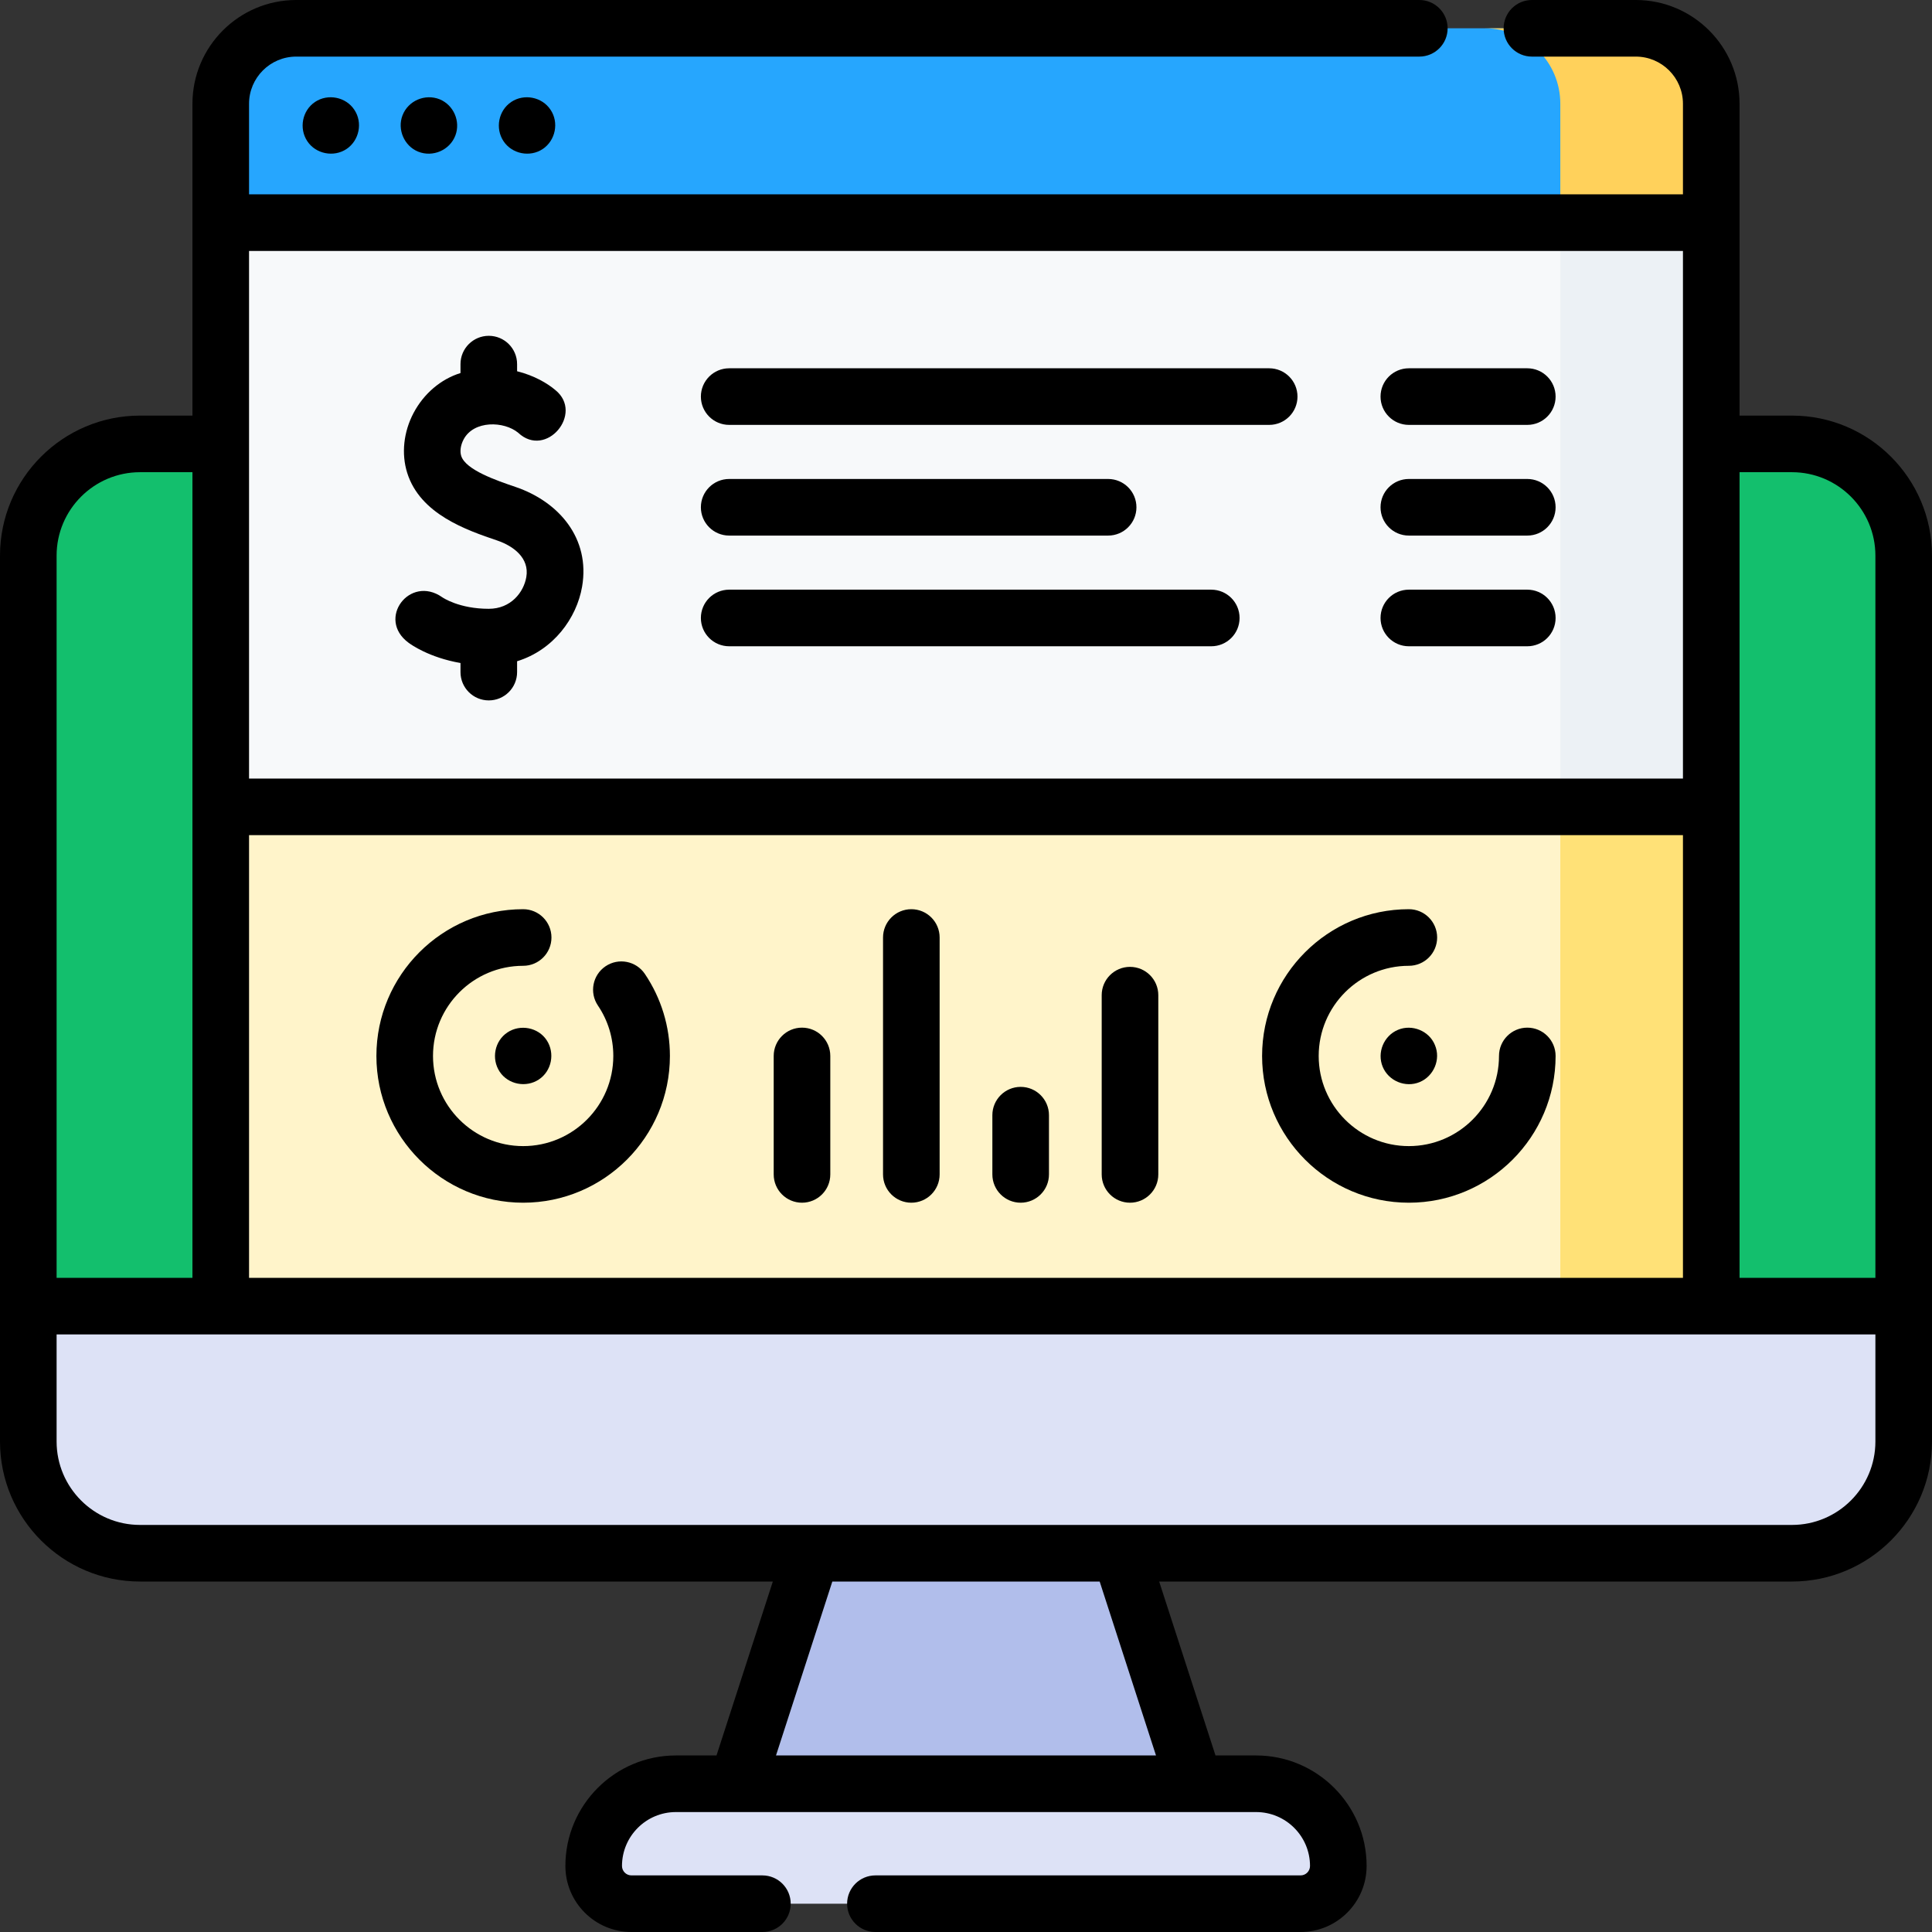
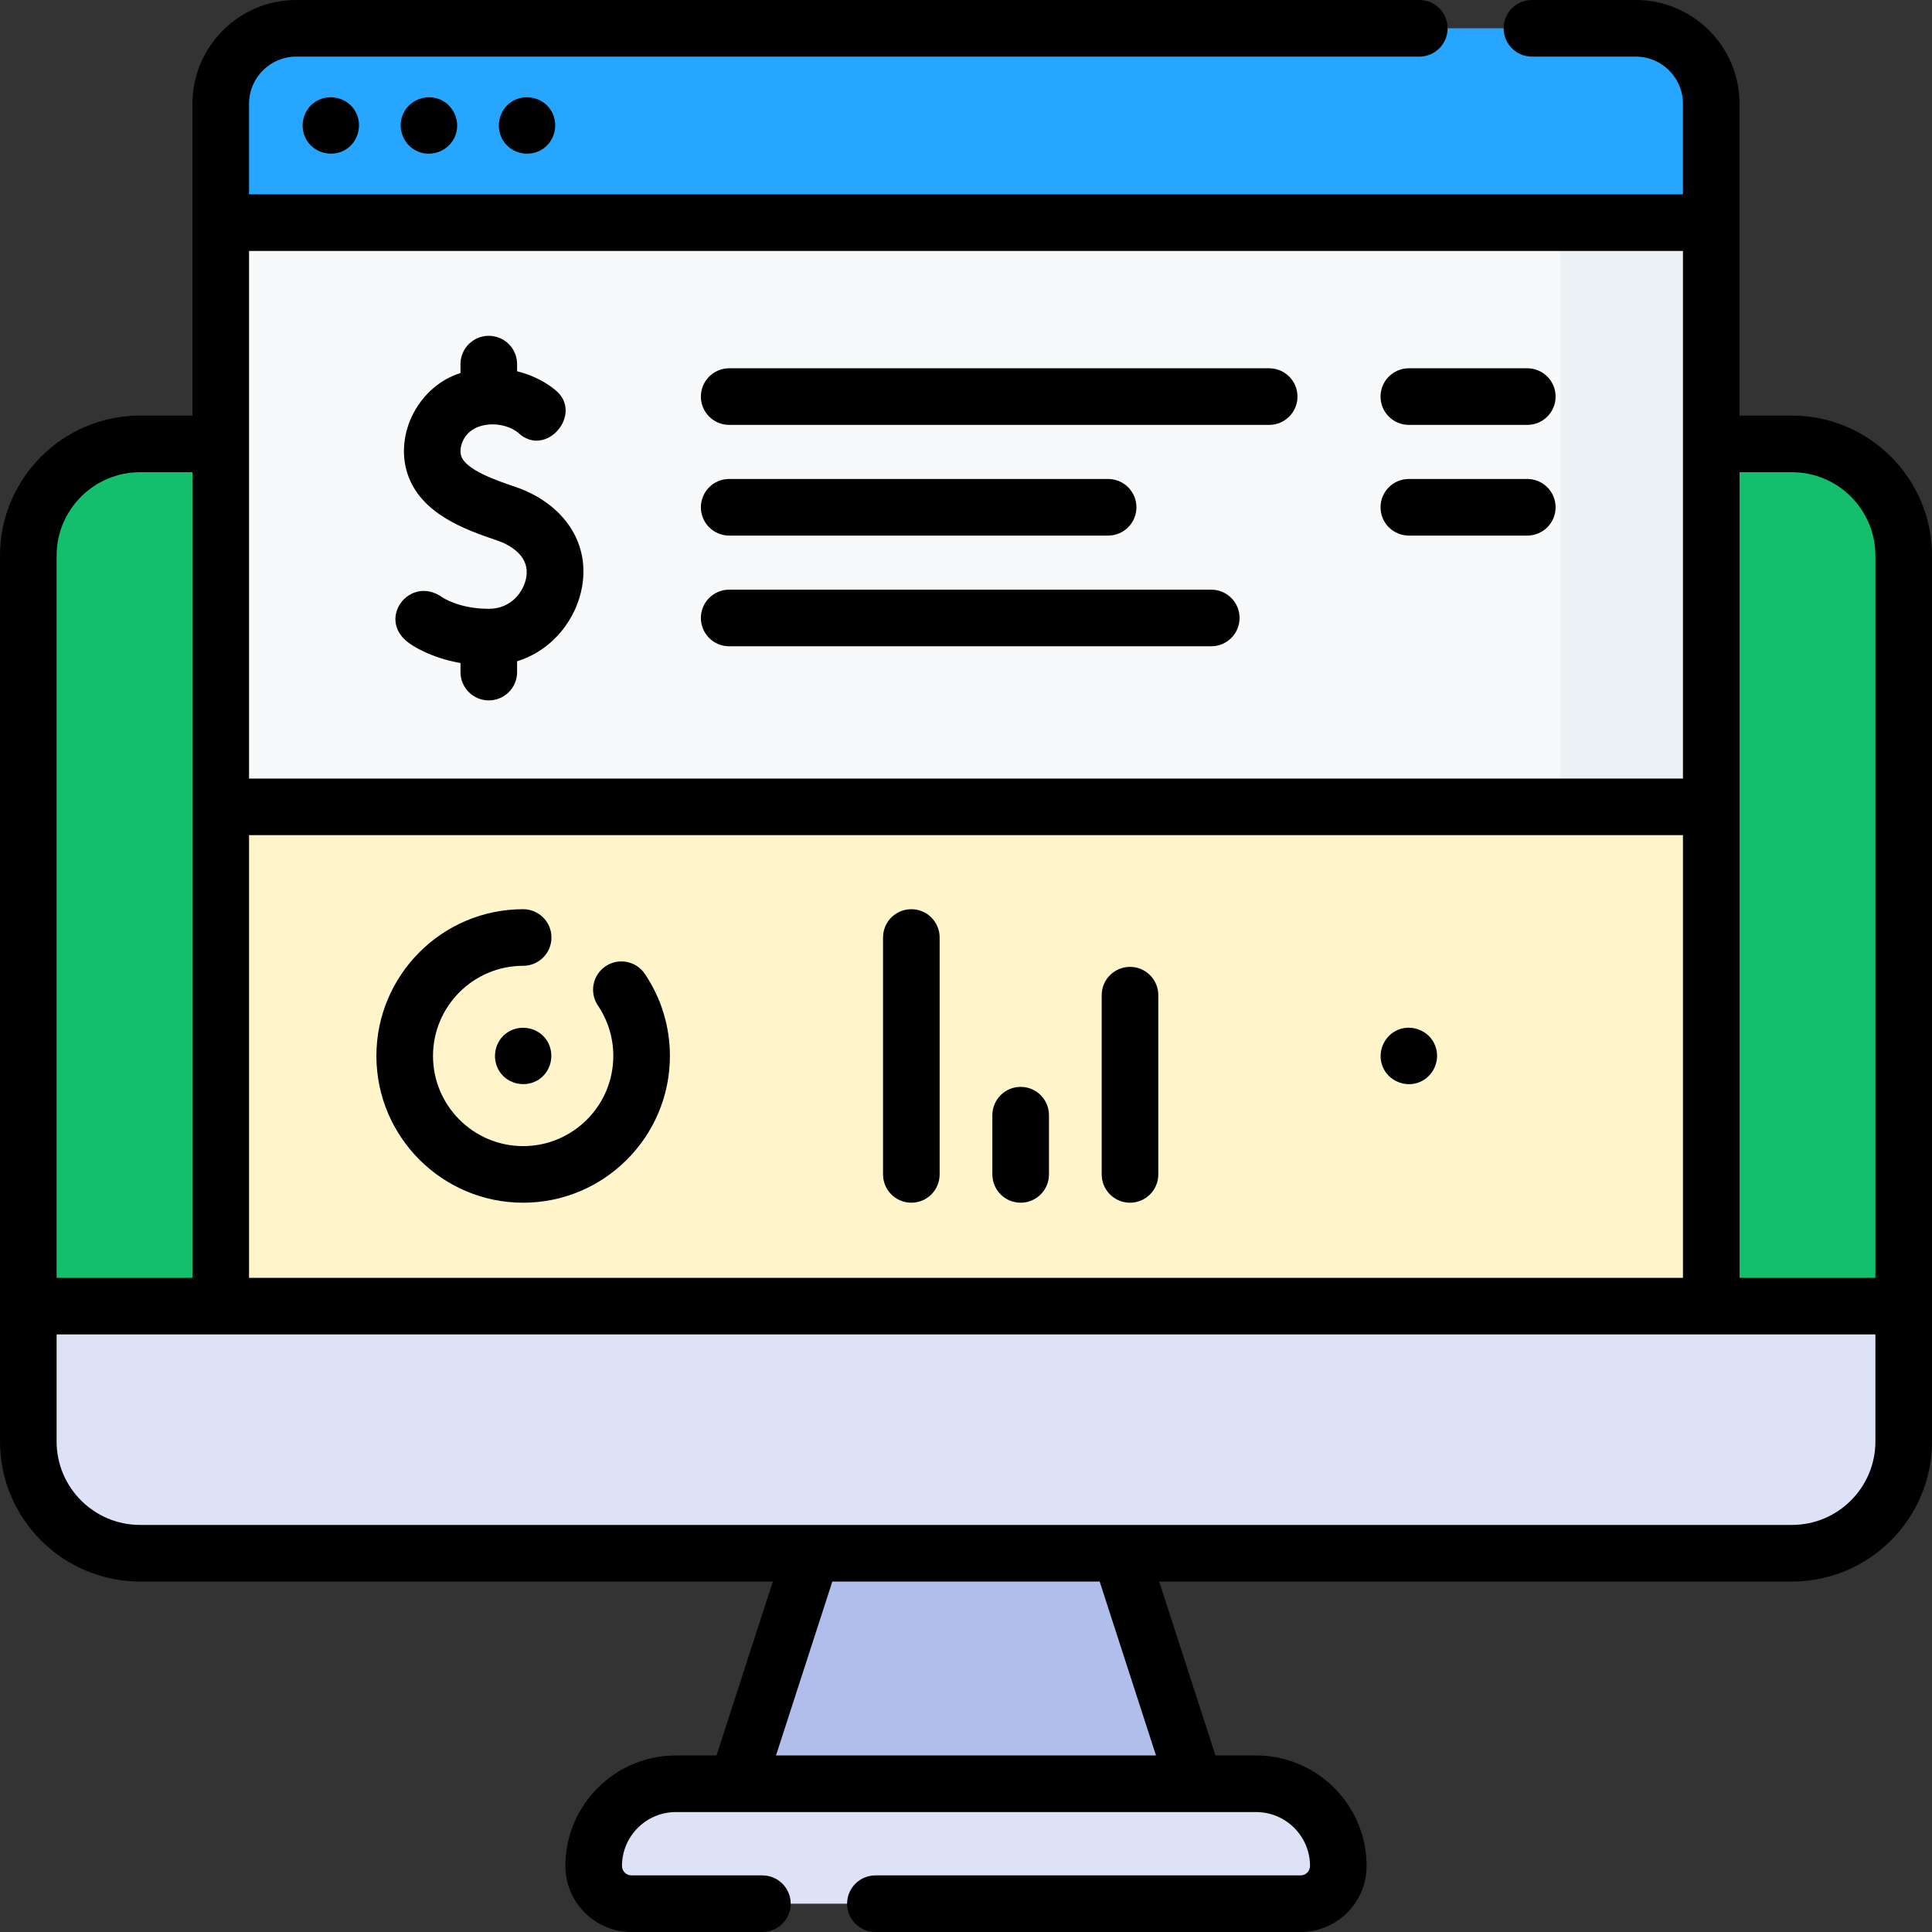
<svg xmlns="http://www.w3.org/2000/svg" width="512" height="512" viewBox="0 0 512 512" fill="none">
  <rect x="0" y="0" width="512" height="512" fill="#333333" stroke="none" />
  <path d="M474.887 411.623H37.113C20.758 411.623 7.5 398.365 7.5 382.01V147.251C7.5 130.896 20.758 117.638 37.113 117.638H474.886C491.241 117.638 504.499 130.896 504.499 147.251V382.01C504.5 398.365 491.242 411.623 474.887 411.623Z" fill="#DDE2F6" />
  <path d="M504.5 147.251C504.5 130.896 491.242 117.638 474.887 117.638H37.113C20.758 117.638 7.5 130.896 7.5 147.251V346.138H58.5L254.956 299.667L453.5 346.138H504.5V147.251Z" fill="#13BF6D" />
  <path d="M316.879 473.38H195.121L215.121 411.623H296.879L316.879 473.38Z" fill="#B1BEEB" />
  <path d="M344.667 504.5H167.333C161.81 504.5 157.333 500.023 157.333 494.5C157.333 482.468 167.087 472.714 179.119 472.714H332.88C344.912 472.714 354.666 482.468 354.666 494.5C354.667 500.023 350.19 504.5 344.667 504.5Z" fill="#DDE2F6" />
  <path d="M453.5 27.5C453.5 16.454 444.546 7.5 433.5 7.5H78.5C67.454 7.5 58.5 16.454 58.5 27.5V59H453.5V27.5Z" fill="#26A6FE" />
-   <path d="M433.5 7.5H393.5C404.546 7.5 413.5 16.454 413.5 27.5V59H453.5V27.5C453.5 16.454 444.546 7.5 433.5 7.5Z" fill="#FFD15B" />
-   <path d="M58.5 59H453.5V346.138H58.5V59Z" fill="#FFF4CA" />
-   <path d="M413.5 59H453.5V346.138H413.5V59Z" fill="#FFE177" />
+   <path d="M58.5 59H453.5V346.138H58.5V59" fill="#FFF4CA" />
  <path d="M58.5 59H453.5V213.824H58.5V59Z" fill="#F7F9FA" />
  <path d="M413.5 59H453.5V213.824H413.5V59Z" fill="#ECF1F5" />
  <path d="M474.887 110.138H461V27.5C461 12.336 448.664 0 433.5 0H405.978C401.836 0 398.478 3.358 398.478 7.5C398.478 11.642 401.836 15 405.978 15H433.5C440.393 15 446 20.607 446 27.5V51.5H66V27.5C66 20.607 71.607 15 78.5 15H376.135C380.277 15 383.635 11.642 383.635 7.5C383.635 3.358 380.277 0 376.135 0H78.5C63.336 0 51 12.336 51 27.5V110.138H37.113C16.649 110.138 0 126.787 0 147.251V382.01C0 402.474 16.649 419.123 37.113 419.123H204.808L189.882 465.214H179.12C162.972 465.214 149.834 478.352 149.834 494.5C149.834 504.149 157.685 512 167.334 512H202.045C206.187 512 209.545 508.642 209.545 504.5C209.545 500.358 206.187 497 202.045 497H167.334C165.956 497 164.834 495.878 164.834 494.5C164.834 486.623 171.243 480.214 179.12 480.214H195.176C195.23 480.215 195.285 480.216 195.339 480.216C195.394 480.216 195.449 480.215 195.504 480.214H316.498C316.553 480.215 316.608 480.216 316.663 480.216C316.717 480.216 316.771 480.215 316.826 480.214H332.882C340.759 480.214 347.168 486.623 347.168 494.5C347.168 495.878 346.046 497 344.668 497H231.993C227.851 497 224.493 500.358 224.493 504.5C224.493 508.642 227.851 512 231.993 512H344.667C354.316 512 362.167 504.149 362.167 494.5C362.167 478.352 349.029 465.214 332.881 465.214H322.118L307.192 419.123H474.887C495.351 419.123 512 402.474 512 382.01V147.251C512 126.787 495.351 110.138 474.887 110.138ZM474.887 125.138C487.08 125.138 497 135.058 497 147.251V338.638H461V125.138H474.887ZM66 221.324H446V338.638H66V221.324ZM446 66.5V206.324H66V66.5H446ZM37.113 125.138H51V338.638H15V147.251C15 135.058 24.92 125.138 37.113 125.138V125.138ZM306.351 465.214H205.649L220.575 419.123H291.424L306.351 465.214ZM474.887 404.123H37.113C24.92 404.123 15 394.203 15 382.01V353.638H497V382.01C497 394.203 487.08 404.123 474.887 404.123Z" fill="black" />
  <path d="M93.9 29.09C91.656 25.682 86.885 24.752 83.5 27.01C80.095 29.281 79.182 34.012 81.43 37.41C83.679 40.811 88.443 41.749 91.83 39.49C95.215 37.232 96.183 32.471 93.9 29.09V29.09Z" fill="black" />
  <path d="M116.53 26.32C112.649 24.767 108.159 26.67 106.661 30.593C105.241 34.311 107.105 38.672 110.8 40.18C114.662 41.756 119.194 39.813 120.678 35.907C122.099 32.168 120.228 27.847 116.53 26.32V26.32Z" fill="black" />
  <path d="M145.9 29.09C143.656 25.682 138.884 24.753 135.5 27.01C132.095 29.281 131.182 34.012 133.43 37.41C135.678 40.81 140.445 41.754 143.83 39.49C147.212 37.227 148.186 32.475 145.9 29.09V29.09Z" fill="black" />
  <path d="M136.63 129.05C131.68 127.366 123.394 124.547 122.224 120.817C121.833 119.573 122.072 117.941 122.862 116.45C125.564 111.347 133.579 111.574 137.331 114.69C144.72 121.632 154.801 109.559 147.195 103.387C145.073 101.581 141.541 99.501 137.035 98.387V96.495C137.035 92.353 133.677 88.995 129.535 88.995C125.393 88.995 122.035 92.353 122.035 96.495V98.862C116.848 100.456 112.323 104.302 109.607 109.429C106.942 114.459 106.325 120.246 107.912 125.307C111.36 136.297 123.66 140.482 131.799 143.251C136.03 144.691 140.348 147.859 139.48 152.921C138.785 156.976 135.376 161.339 129.535 161.339C121.663 161.339 117.348 158.384 117.169 158.258C108.589 152.271 99.731 164.004 108.24 170.31C108.884 170.796 113.702 174.255 122.035 175.704V178.114C122.035 182.256 125.393 185.614 129.535 185.614C133.677 185.614 137.035 182.256 137.035 178.114V175.236C146.654 172.278 152.828 163.826 154.264 155.457C156.453 142.692 148.15 132.971 136.63 129.05V129.05Z" fill="black" />
  <path d="M160.474 256.072C157.041 258.391 156.139 263.053 158.457 266.485C161.124 270.432 162.533 275.05 162.533 279.838C162.533 293.012 151.816 303.73 138.642 303.73C125.468 303.73 114.75 293.012 114.75 279.838C114.75 266.664 125.468 255.947 138.642 255.947C142.784 255.947 146.142 252.589 146.142 248.447C146.142 244.305 142.784 240.947 138.642 240.947C117.197 240.947 99.75 258.393 99.75 279.838C99.75 301.283 117.197 318.73 138.642 318.73C160.087 318.73 177.533 301.283 177.533 279.838C177.533 272.046 175.235 264.525 170.887 258.088C168.568 254.656 163.906 253.754 160.474 256.072Z" fill="black" />
  <path d="M144.88 275.67C142.634 272.258 137.86 271.359 134.48 273.6C131.061 275.867 130.163 280.599 132.41 284C134.666 287.415 139.419 288.323 142.81 286.07C146.222 283.803 147.12 279.073 144.88 275.67Z" fill="black" />
-   <path d="M404.75 272.338C400.608 272.338 397.25 275.696 397.25 279.838C397.25 293.012 386.532 303.73 373.358 303.73C360.184 303.73 349.467 293.012 349.467 279.838C349.467 266.664 360.184 255.947 373.358 255.947C377.5 255.947 380.858 252.589 380.858 248.447C380.858 244.305 377.5 240.947 373.358 240.947C351.913 240.947 334.467 258.393 334.467 279.838C334.467 301.283 351.913 318.73 373.358 318.73C394.803 318.73 412.25 301.283 412.25 279.838C412.25 275.696 408.892 272.338 404.75 272.338Z" fill="black" />
  <path d="M380.28 276.97C378.762 273.182 374.232 271.353 370.49 272.91C366.714 274.481 364.87 278.927 366.43 282.71C367.986 286.483 372.468 288.329 376.23 286.76C379.982 285.195 381.87 280.738 380.28 276.97Z" fill="black" />
-   <path d="M212.538 272.338C208.396 272.338 205.038 275.696 205.038 279.838V311.23C205.038 315.372 208.396 318.73 212.538 318.73C216.68 318.73 220.038 315.372 220.038 311.23V279.838C220.038 275.696 216.68 272.338 212.538 272.338Z" fill="black" />
  <path d="M241.513 240.947C237.371 240.947 234.013 244.305 234.013 248.447V311.23C234.013 315.372 237.371 318.73 241.513 318.73C245.655 318.73 249.013 315.372 249.013 311.23V248.447C249.013 244.305 245.655 240.947 241.513 240.947Z" fill="black" />
  <path d="M299.462 256.23C295.32 256.23 291.962 259.588 291.962 263.73V311.23C291.962 315.372 295.32 318.73 299.462 318.73C303.604 318.73 306.962 315.372 306.962 311.23V263.73C306.962 259.588 303.604 256.23 299.462 256.23Z" fill="black" />
  <path d="M270.487 288.034C266.345 288.034 262.987 291.392 262.987 295.534V311.23C262.987 315.372 266.345 318.73 270.487 318.73C274.629 318.73 277.987 315.372 277.987 311.23V295.534C277.987 291.392 274.629 288.034 270.487 288.034Z" fill="black" />
  <path d="M193.241 112.6H336.347C340.489 112.6 343.847 109.242 343.847 105.1C343.847 100.958 340.489 97.6 336.347 97.6H193.241C189.099 97.6 185.741 100.958 185.741 105.1C185.741 109.242 189.099 112.6 193.241 112.6V112.6Z" fill="black" />
  <path d="M193.241 141.934H293.667C297.809 141.934 301.167 138.576 301.167 134.434C301.167 130.292 297.809 126.934 293.667 126.934H193.241C189.099 126.934 185.741 130.292 185.741 134.434C185.741 138.576 189.099 141.934 193.241 141.934V141.934Z" fill="black" />
  <path d="M193.241 171.268H321C325.142 171.268 328.5 167.91 328.5 163.768C328.5 159.626 325.142 156.268 321 156.268H193.241C189.099 156.268 185.741 159.626 185.741 163.768C185.741 167.91 189.099 171.268 193.241 171.268V171.268Z" fill="black" />
  <path d="M373.358 112.6H404.75C408.892 112.6 412.25 109.242 412.25 105.1C412.25 100.958 408.892 97.6 404.75 97.6H373.358C369.216 97.6 365.858 100.958 365.858 105.1C365.858 109.242 369.216 112.6 373.358 112.6Z" fill="black" />
  <path d="M373.358 141.934H404.75C408.892 141.934 412.25 138.576 412.25 134.434C412.25 130.292 408.892 126.934 404.75 126.934H373.358C369.216 126.934 365.858 130.292 365.858 134.434C365.858 138.576 369.216 141.934 373.358 141.934Z" fill="black" />
-   <path d="M373.358 171.268H404.75C408.892 171.268 412.25 167.91 412.25 163.768C412.25 159.626 408.892 156.268 404.75 156.268H373.358C369.216 156.268 365.858 159.626 365.858 163.768C365.858 167.91 369.216 171.268 373.358 171.268Z" fill="black" />
</svg>